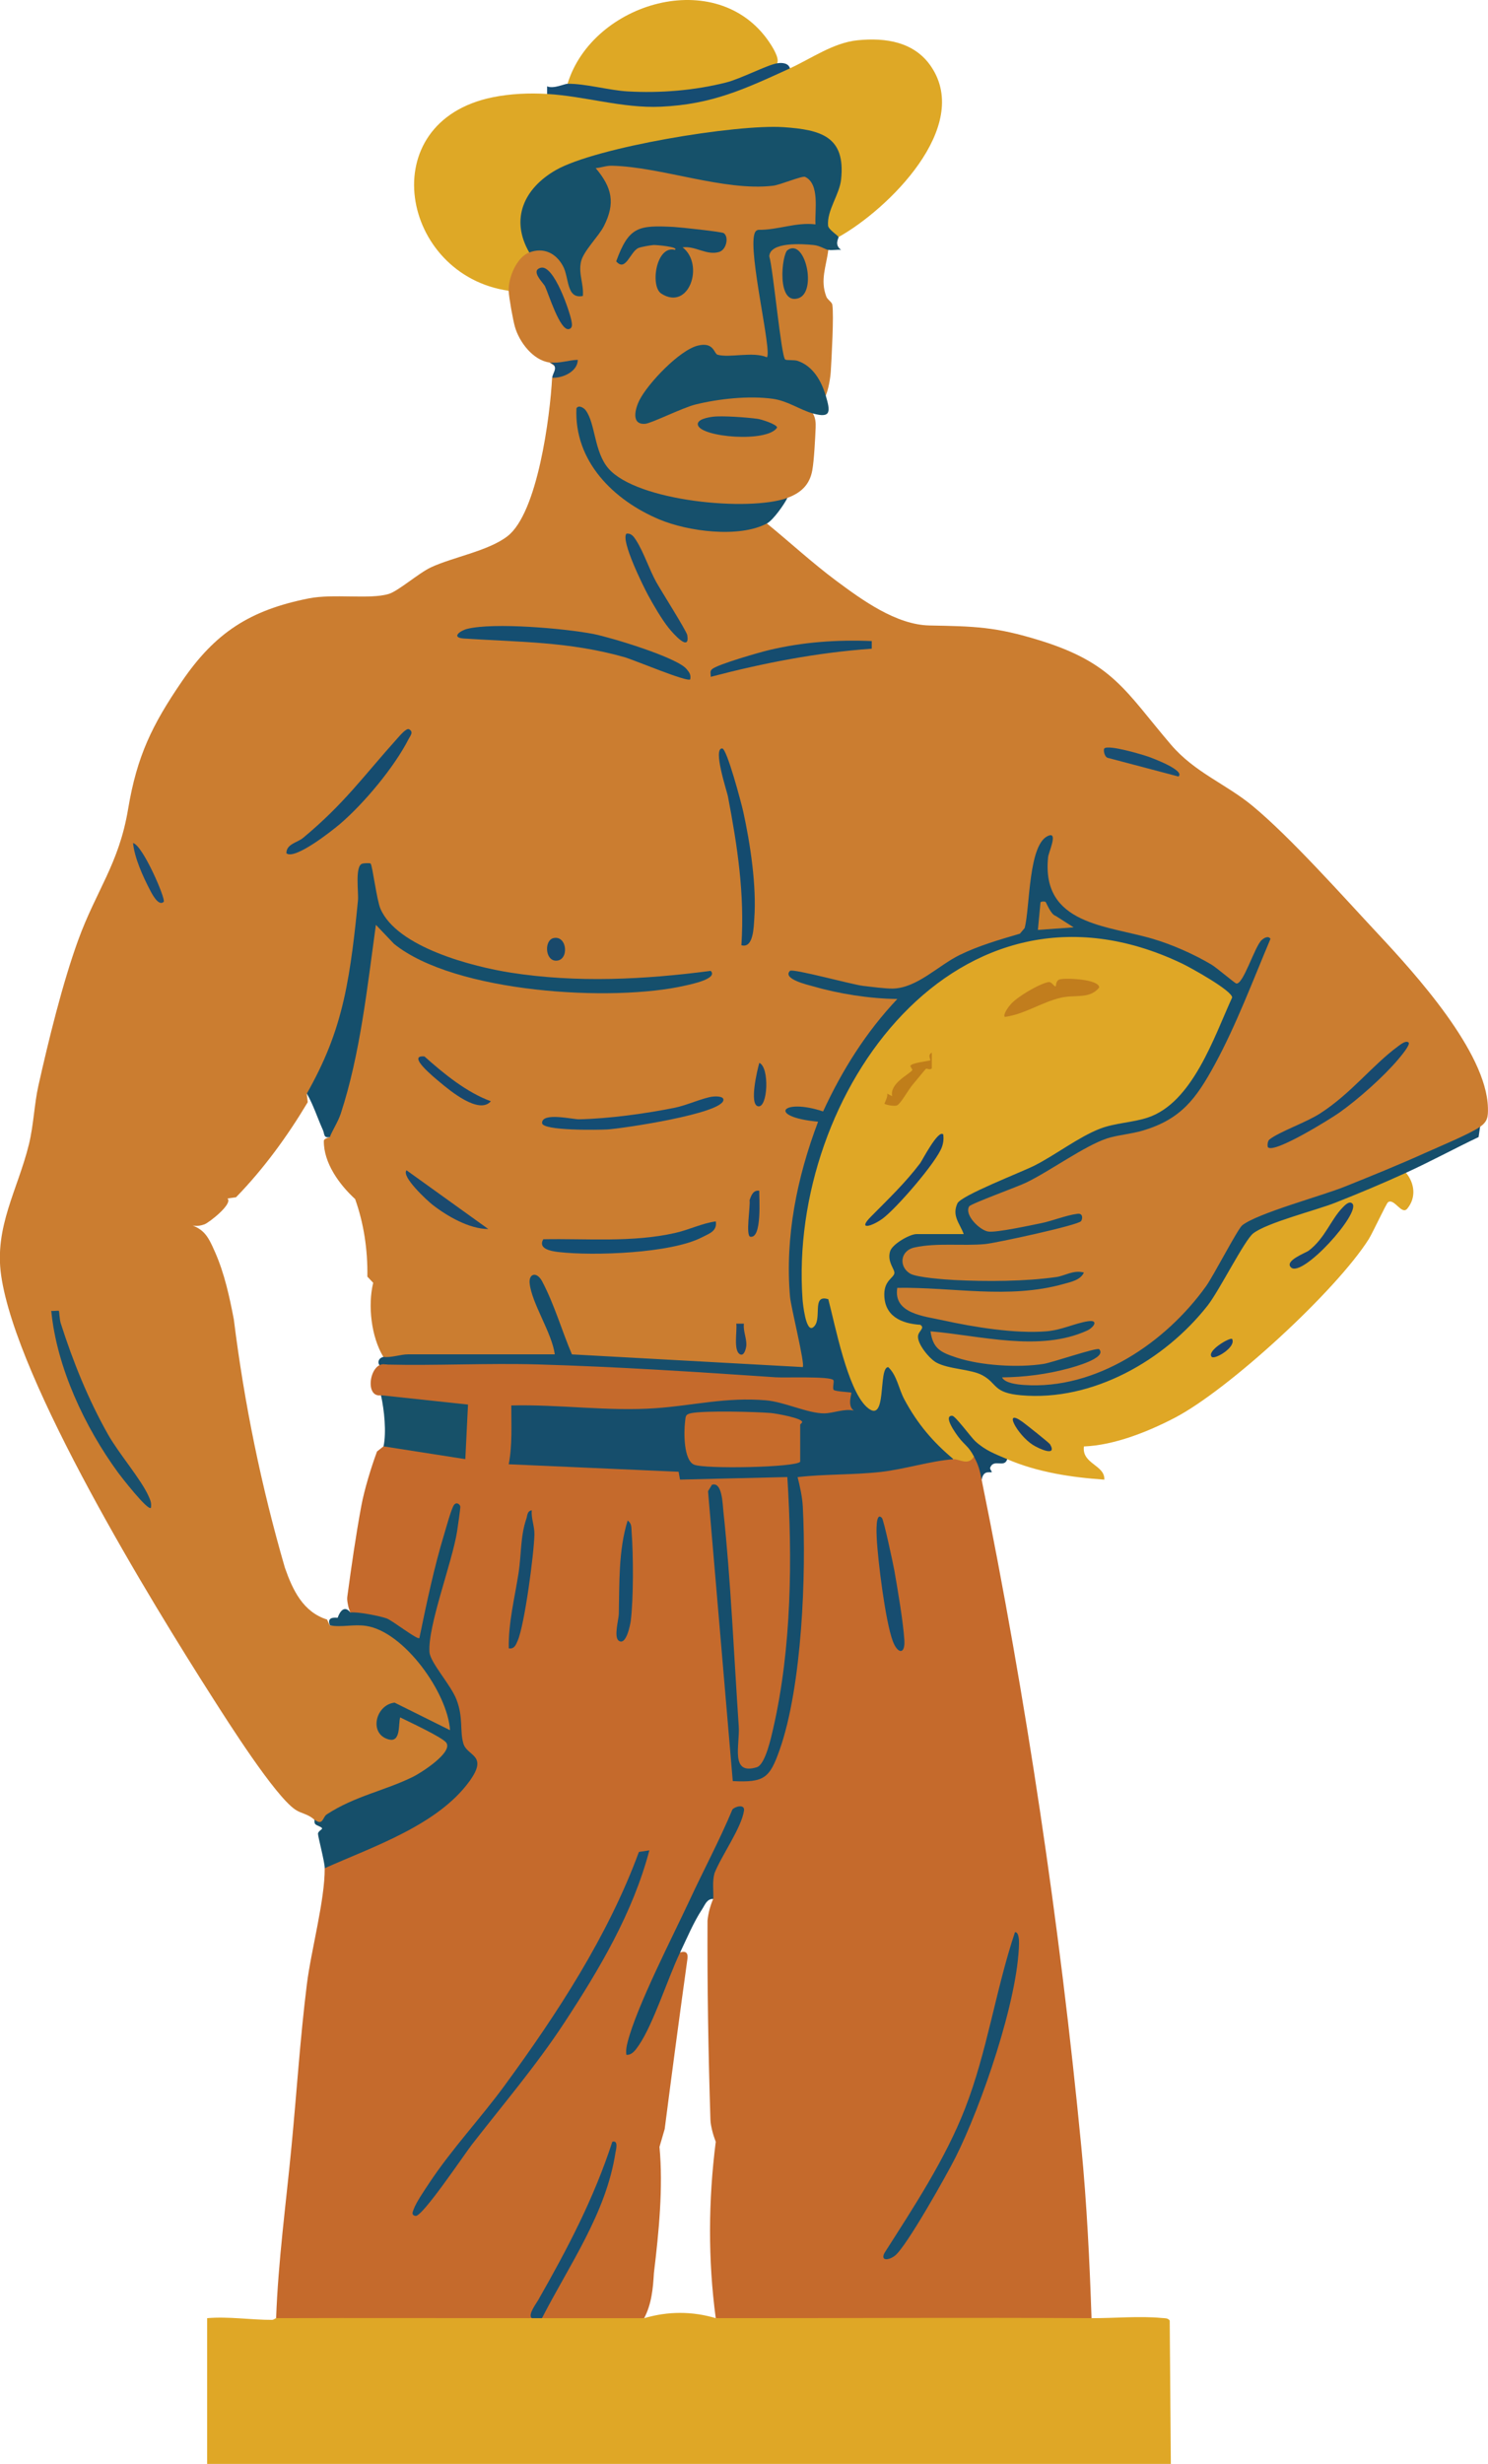
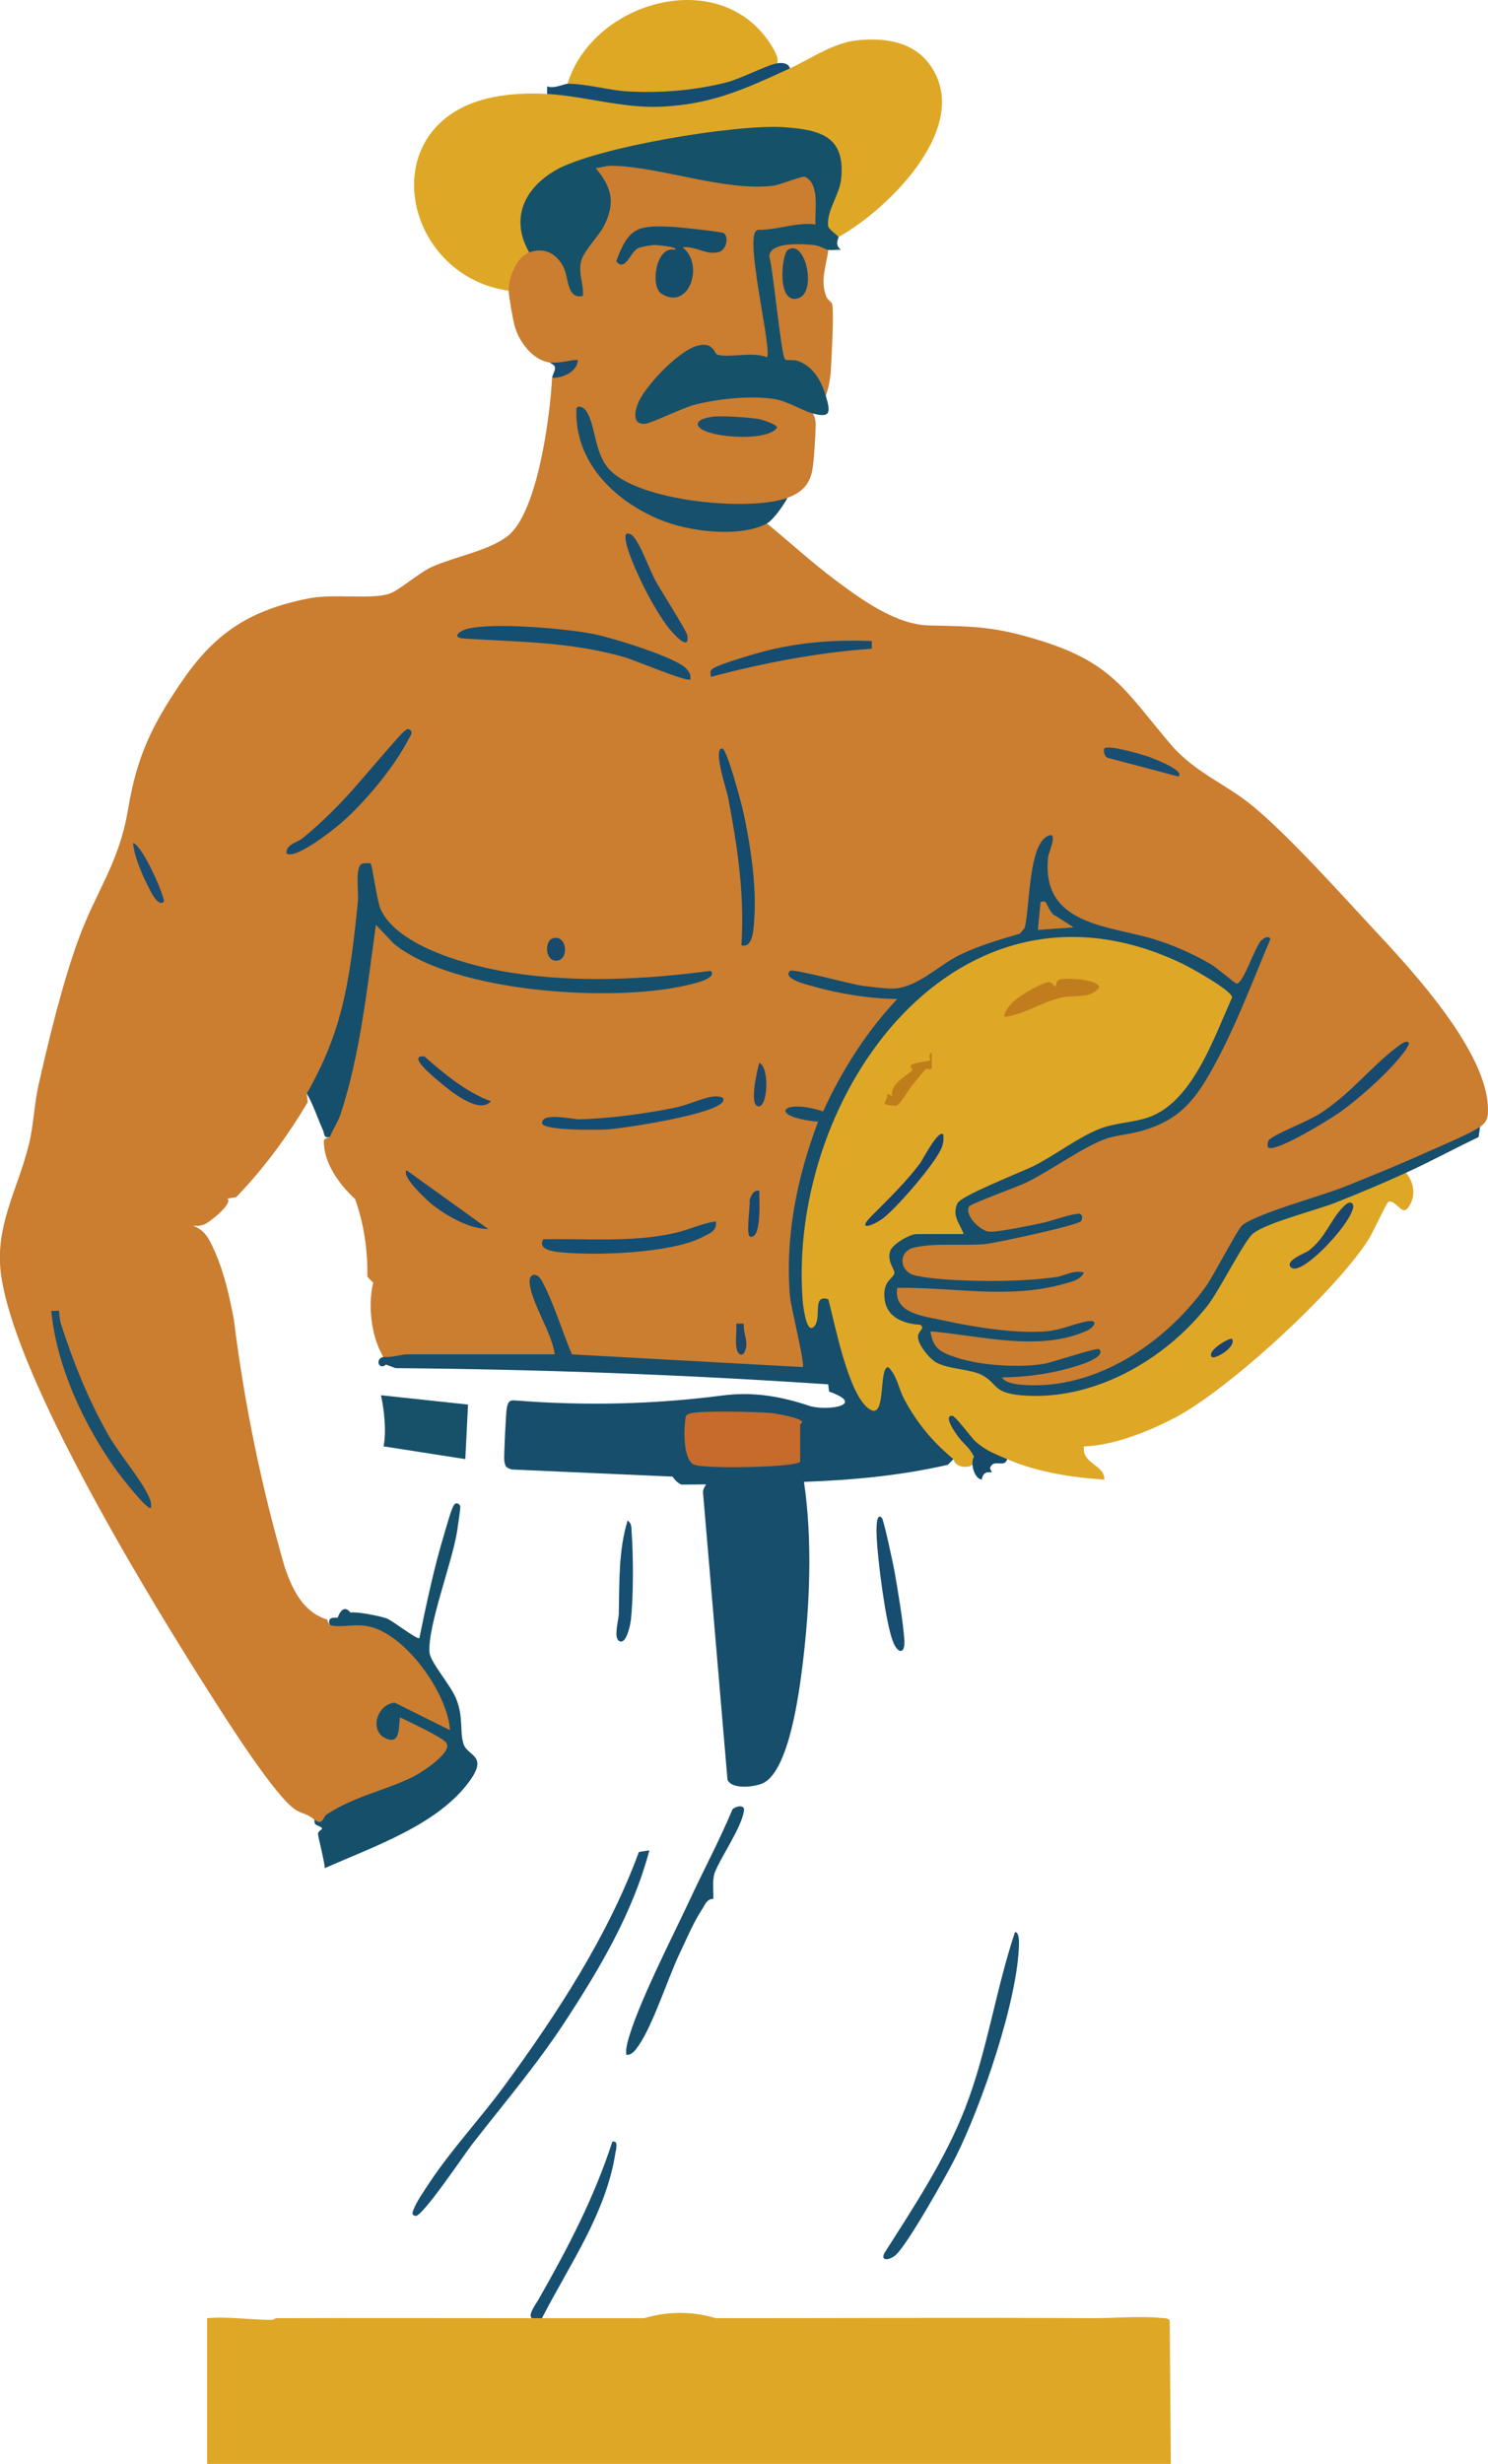
<svg xmlns="http://www.w3.org/2000/svg" id="Camada_2" data-name="Camada 2" viewBox="0 0 365.7 605.43">
  <defs>
    <style>
      .cls-1 {
        fill: #164e6c;
      }

      .cls-2 {
        fill: #16506c;
      }

      .cls-3 {
        fill: #1b486b;
      }

      .cls-4 {
        fill: #174d70;
      }

      .cls-5 {
        fill: #dea826;
      }

      .cls-6 {
        fill: #174d6e;
      }

      .cls-7 {
        fill: #154f6c;
      }

      .cls-8 {
        fill: #c07e1a;
      }

      .cls-9 {
        fill: #194d6f;
      }

      .cls-10 {
        fill: #194371;
      }

      .cls-11 {
        fill: #dfa726;
      }

      .cls-12 {
        fill: #c17d1d;
      }

      .cls-13 {
        fill: #144d74;
      }

      .cls-14 {
        fill: #164f71;
      }

      .cls-15 {
        fill: #1b4a6f;
      }

      .cls-16 {
        fill: #174f71;
      }

      .cls-17 {
        fill: #c66b2b;
      }

      .cls-18 {
        fill: #18506f;
      }

      .cls-19 {
        fill: #184a6f;
      }

      .cls-20 {
        fill: #dea825;
      }

      .cls-21 {
        fill: #194e72;
      }

      .cls-22 {
        fill: #1c4d74;
      }

      .cls-23 {
        fill: #154a6a;
      }

      .cls-24 {
        fill: #175169;
      }

      .cls-25 {
        fill: #184d68;
      }

      .cls-26 {
        fill: #18486e;
      }

      .cls-27 {
        fill: #164e6b;
      }

      .cls-28 {
        fill: #1a466f;
      }

      .cls-29 {
        fill: #154c6f;
      }

      .cls-30 {
        fill: #144e71;
      }

      .cls-31 {
        fill: #c97f2c;
      }

      .cls-32 {
        fill: #174f6d;
      }

      .cls-33 {
        fill: #19496b;
      }

      .cls-34 {
        fill: #cb7d30;
      }

      .cls-35 {
        fill: #c56a2c;
      }

      .cls-36 {
        fill: #164a6d;
      }

      .cls-37 {
        fill: #144b6f;
      }

      .cls-38 {
        fill: #194c6f;
      }

      .cls-39 {
        fill: #164f6a;
      }

      .cls-40 {
        fill: #134e74;
      }

      .cls-41 {
        fill: #16516a;
      }

      .cls-42 {
        fill: #17446f;
      }

      .cls-43 {
        fill: #19506d;
      }

      .cls-44 {
        fill: #164c6f;
      }

      .cls-45 {
        fill: #1b4168;
      }

      .cls-46 {
        fill: #154e6b;
      }

      .cls-47 {
        fill: #cb7e30;
      }

      .cls-48 {
        fill: #17486f;
      }

      .cls-49 {
        fill: #1d476b;
      }

      .cls-50 {
        fill: #164c72;
      }
    </style>
  </defs>
  <g id="Camada_1-2" data-name="Camada 1">
    <g id="jNdSq3">
      <g>
        <path class="cls-34" d="M130.07,62.03c1.48-4.08,8.1-.57,9.41,2.75,2.42,8.34,3.05,8.84,1.88,1.5-.1-1.92.55-3.73,1.65-5.29,5.02-5.94,8.55-11.98,2.73-18.91-.14-.42-.23-.81-.1-1.11.88-2.13,8.01-1.43,9.93-1.12,11.47,2.75,22.93,4.26,34.37,4.52,11.52-5.65,13.15,2.27,11.14,11.48-4.79.72-9.61,1.34-14.46,1.85.48,9.63,1.58,19.27,3.3,28.93.05.81-.29,1.54-.97,2.01-.56.39-12.57-.12-13.52-.61-3.12-5.8-11.31,3.31-13.85,6.25-1.22,1.41-6.87,8.66-2.85,8.55,10.51-4.84,22.22-8.23,33.97-5.45,1.98.47,6.75,2.32,7.08,4.23.64,1.04.73,2.26.68,3.45-.12,2.77-.38,8.04-.83,10.53-.66,3.6-2.84,5.55-6.13,6.75-4.98,4.1-15.22,2.92-21.55,2.14-13.74-1.68-26.27-4.74-27.86-20.38-1.91-5.96-1.24.72-.34,3.53,5.35,16.77,27.14,25.42,43.26,20.31l1.47.69c5.66,4.62,11.17,9.71,17.03,14.07,6.37,4.74,14.74,10.83,22.93,10.99,11.14.22,16.14.28,27.11,3.67,18,5.57,21.03,12.49,32.21,25.59,5.88,6.9,13.55,9.67,20.09,15.09,9.37,7.76,22.14,22.14,30.79,31.4,9.1,9.75,26.69,29.06,27.04,42.74.06,2.3-.1,3.39-1.93,4.71l-1.08,1.8c-15.73,7.95-32.56,14.87-49.43,20.12-3.72.83-6.51,2.56-8.39,5.19-8.98,19.8-31.18,40.72-54.61,37.46-8.2-1.14-4.3-5.31,2.97-4.68-6.37.18-19.29-.09-23.94-4.9-3.96-5.53-.73-7.11,9.68-4.73-5.84-.72-11.4-2.12-16.7-4.21-7.81-7.66.27-8.61,7.99-7.45-8.91.72-14.99-8.17-3.58-10.54,6.74.06,13.35-.37,19.83-1.3-6.12,2.25-14.54-6.79-6.23-9.6,10.14-3.89,19.92-8.78,29.34-14.67,7.12-1.25,13.6-3.59,19.43-7.02,7.83-6.17,15.22-24.87,18.68-33.96.12-.32-1.27,4.76-4.59,4.3-9.8-7.46-21.07-12.21-33.79-14.24-10.06-2.53-15.56-10.97-12.2-21.12-2.28,6.73-3.71,13.87-4.29,21.4l-1.58,1.75c-9.38,2.13-17.33,6.31-25.03,11.66-5.37,2.61-9.21,2.18-14.83,1.27l-14.81-3.36c6.95,2.37,14.47,3.75,21.9,4.11,2.32.53,3.61.94,2.07,2.92-7.3,8.02-12.59,17.44-17.73,26.88-8.84-1.08-9.76-.98-2.74.3l1.81,1.06c-6.73,19.65-8.97,39.17-3.42,58.84.36,1.54-.06,2.71-1.71,3l-56.16-3.22-.8-.28c-2.55-6.55-5.35-12.92-8.4-19.1,1.62,5.71,3.61,11.4,5.98,17.05l-1.07,1.18-.58,1.26c-11.59-.06-23.18-.06-34.78,0l-.76-1.26c-.4,1.89-5.44,2.28-5.97.63-2.99-4.89-3.87-12.66-2.51-18.22l-1.43-1.52c.09-6.82-.92-13.18-3.01-19.06-3.84-3.51-7.76-8.85-7.69-14.3,0-.45.86-.75,1.45-.92l-.62-.71c5.54-15.98,9.03-32.67,10.48-50.08,1.4-2.74,3.81-1.82,7.25,2.77,18.53,12.74,51.31,13.34,72.73,8.9-20.92,2.17-45.29,3.18-64.75-5.33-11.03-4.82-14.94-9.61-15.96-21.39l-.59-.16c-.84,13.89-1.9,28.69-6.7,42.22-1.17,3.28-3.38,9.26-5.37,11.86-.51.67-1.35.98-2.12,1.24l.24,2.1c-5,8.38-10.81,16.35-17.62,23.36l-2.1.3c1.41,1.29-4.55,5.95-5.65,6.35-1.82.66-3.01.43-4.74-.34,4.54,1.33,5.42,2.8,7.37,7.25,2.29,5.23,3.51,10.88,4.58,16.46,2.58,20.73,6.76,41.06,12.54,60.98,1.91,5.48,4.45,10.9,10.37,12.76l.66,1.45c1.76.06,2.97-.31,3.61-1.11,10.09-1.85,18.33,7.09,22.99,14.99,1.51,2.56,6.91,12.74,1.72,12.68l-12.61-6.38c-6.66,2.55.21,12.2.41,2.38.2-.31.41-.59.69-.74,1.28-.66,11.45,4.58,12.44,5.89,3.22,4.25-5.66,9.23-8.91,10.95-7.02,2.47-13.81,5.4-20.37,8.8-.97,2.04-2.61,2.28-3.74.29-1.64-1.5-3.16-1.45-4.72-2.51-5.04-3.43-16.47-21.47-20.29-27.45-15.04-23.53-48.25-77.72-51.98-103.82-1.71-11.93,4.12-21.12,6.83-32.19,1.16-4.76,1.32-9.9,2.31-14.33,2.5-11.17,5.9-25.11,9.77-35.78,4.48-12.34,10.04-18.77,12.3-32.3,2.16-12.94,5.87-20.62,13.23-31.37,8.17-11.95,16.7-17.49,31.15-20.36,6.16-1.22,14.98.3,19.64-1.09,2.36-.7,7.41-5.15,10.41-6.55,5.47-2.54,14.05-4,18.77-7.62,7.47-5.72,10.51-29.65,11-38.95,1.17-1.07,2.64-2.04,4.39-2.9-2.42.6-3.09.54-5.02-.86-4.08-.56-7.45-5.04-8.51-8.77-.5-1.76-1.45-7.09-1.54-8.82-3.07-1.65,1.54-11.32,5.03-9.42Z" />
        <path class="cls-11" d="M234.35,358.55c-8.19-2.99-12.72-12.8-15.9-20.45.38,8.81-5.02,14.81-8.72,3.85l-1.06-.7c-2.62-6.83-4.65-13.81-6.1-20.96-.9,11.75-6.37,7.96-6.63-1.91-1.45-55.45,42.26-112.24,100.18-79.97,2.1,1.17,7.79,4.41,7.88,6.74.07,1.73-6.62,15.32-7.98,17.62-5.81,9.8-11.38,13.98-22.94,15.06-6.34,2.6-12.43,5.83-18.25,9.7l-17.12,7.76c-2.82,1.44-1.36,4.18-.13,6.42l-.72,1.54c-.06.49-.2,1.21-.55,1.26-1.36.17-10.05.17-10.65-.42-.21-.2-.33-.51-.41-.84l-.26,1.29c-5.49,1.88-5.89,3.5-3.98,8.54-5.07,6.04-1.56,10.94,5.59,11.4l1.05.94c-2.85,8.08,6.35,9.66,12.42,10.63,2.7,1.43,5.27,3.09,7.7,4.98,25.87,4.25,46.98-14.59,57.39-36.38,1.95-2.81,4.75-4.67,8.4-5.58,9.96-3.03,19.64-6.81,29.5-10.67l2.5-.21c2.12,2.58,2.54,6.08.3,8.8-1.38,1.67-3.17-2.62-4.72-1.59-.43.28-3.79,7.56-4.75,9.08-8.01,12.67-34.46,37.05-47.77,43.95-6.58,3.41-14.76,6.69-22.23,6.99-.56,4.32,5.18,4.52,5.02,8.16-8.17-.57-16.34-1.8-23.87-5.02-2.8.44-5.5-.53-8.07-2.89.82.87.83,1.42-.09,2.26,1.22,3.18-4.55,3.29-5.03.63Z" />
        <path class="cls-1" d="M94.26,333.42c1.85.24,4.26-.63,5.97-.63h36.12c-.71-5.29-5.66-12.52-6.18-17.44-.26-2.43,1.75-2.98,3.07-.5,3.03,5.73,4.79,12.02,7.32,17.95l56.73,3.12c.62-.62-2.92-14.81-3.13-17.28-1.27-14.69,1.73-29.39,6.9-43.02-12.61-1.16-8.95-5.91,1.23-2.52,4.69-10.16,10.56-19.5,18.24-27.63-6.84-.07-14.44-1.28-21-3.19-.9-.26-7.34-1.74-5.38-3.72.64-.65,15.25,3.37,17.98,3.69,1.92.22,5.63.71,7.36.66,5.94-.18,11.08-5.65,16.32-8.23,4.7-2.31,9.84-3.78,14.85-5.26l1.15-1.36c1.36-4.76.82-21.29,6.11-22.79,2-.57-.21,4.2-.33,5.32-1.74,16.63,14.46,16.77,25.76,20.11,4.77,1.41,10.13,3.79,14.4,6.33,1.24.74,5.7,4.54,6.07,4.63,1.71.4,4.51-9.03,6.23-10.64.59-.55,1.65-1.17,2.19-.33-4.29,10.17-8.43,21.21-13.7,30.9-4.56,8.37-8.27,13.43-17.7,16.22-2.82.84-6.38,1.13-8.76,1.92-5.57,1.84-14.04,8.04-19.91,10.87-2,.97-13.56,5.18-13.97,5.82-1.3,2.05,2.56,5.88,4.68,6.2,1.99.3,10.37-1.53,12.97-2.05,2.79-.56,6.23-1.99,9-2.32,1.34-.16,1.23,1.23.85,1.8-.68,1.01-21.01,5.4-23.58,5.64-5.48.52-11.94-.37-17.38.84-3.57.79-3.87,4.78-1.04,6.43,1.63.95,8.54,1.45,10.93,1.57,7.83.4,17.29.36,25.01-.74,2.05-.29,4.23-1.81,6.74-1.1-.8,1.85-3.24,2.32-5.02,2.82-13.47,3.77-27.12.73-40.84.94-1.03,6.33,6.57,6.95,11.19,7.97,7.59,1.68,17.86,3.35,25.55,2.7,3.73-.32,6.9-1.97,10.11-2.46,2.77-.43,1.45,1.54-.22,2.3-11.69,5.32-26.31,1.2-38.47.17.63,4.34,2.55,5.18,6.42,6.46,5.99,1.97,15.12,2.53,21.38,1.55,2.16-.34,13.18-4.13,13.66-3.61,2.04,2.17-6.38,4.4-7.53,4.72-5.27,1.43-10.86,2.15-16.34,2.2.68,1.44,3.91,1.76,5.35,1.86,17.82,1.26,34.91-10.46,44.8-24.28,1.85-2.59,7.79-14.11,8.9-14.97,3.86-2.98,19.39-7.16,25.11-9.45,6.51-2.61,13.55-5.47,19.92-8.35,3.21-1.45,11-4.67,13.4-6.39l-.36,2.53c-5.94,2.83-11.84,6.03-17.86,8.78-5.75,2.63-11.54,5.06-17.43,7.38-4.72,1.86-16.75,4.87-20.12,7.52-2.14,1.69-8.33,14.07-11.18,17.71-10.56,13.46-28.23,23.6-45.83,22.06-7-.61-5.78-2.89-9.53-4.92-2.86-1.55-8.22-1.44-11.32-3.13-1.69-.92-4.78-4.64-4.49-6.6.18-1.2,1.76-1.87.56-2.67-4.73-.3-8.89-2.17-8.86-7.53.02-3.35,2.25-3.96,2.47-5.11.19-.98-1.84-2.78-1.04-5.43.53-1.76,4.84-4.22,6.47-4.22h11.62c-.95-2.62-2.96-4.45-1.56-7.53.9-1.97,15.71-7.66,18.96-9.31,5.09-2.57,10.9-7.05,16.08-9.05,3.77-1.45,7.95-1.49,11.72-2.73,11.05-3.64,16.33-19.83,20.77-29.52-.05-1.71-10.21-7.34-12.35-8.36-54.95-26.21-96.85,31.89-93.23,82.55.07.94.78,8.08,2.54,6.9,2.55-1.71-.55-8.34,3.79-6.94,1.68,6.39,4.69,22.06,9.38,26.42,5.24,4.86,2.75-9.7,5.35-9.74,2.17,2.06,2.55,5.32,3.97,7.96,3.16,5.89,6.94,10.38,12.05,14.65l-1.38,1.39c-11.62,2.66-23.35,3.76-35.35,4.19,2.13,14.48,1.45,30.57-.38,45.24-.84,6.71-3.2,24.76-9.2,28.54-1.95,1.23-8.23,1.97-9.22-.6l-6-70.4c-.1-.82.33-1.51.75-2.15l-6.07.05c-.86-.38-1.58-1.04-2.17-1.97l-39.59-1.75c-1.46-.58-1.48-.62-1.78-2.12-.13-.65.42-12.23.64-13.11.32-1.26.54-1.93,2.19-1.72,17.07,1.35,33.98.94,50.73-1.22,7.65-1.02,14.65.23,21.73,2.64,4.68,1.19,13.63-.42,4.54-3.61l-.22-1.78c-35.1-2.36-70.55-3.69-106.35-3.98l-2.32-.88c-1.74,1.53-2.82-1.41-.63-1.88Z" />
        <path class="cls-5" d="M206.08,58.26c-3.3,1.03-4.61-3.48-3.39-6.28,2.33-5.01,5.57-14.32-.83-17.57-11.12-5.65-48.95,2.28-60.6,6.66-8.53,3.21-15.11,9.98-10.64,19.33l-.55,1.63c-3.09,1.17-5.2,6.26-5.03,9.42-26.53-3.75-33.69-41.53-3.9-47.56,4.32-.87,8.91-1.07,13.32-.81,1.03-.82,2.36-1.12,3.99-.9,19.41,4.83,36.63,3,54.45-5.74l1.24.35c5.31-2.43,10.68-6.31,16.65-6.9,6.91-.69,13.94.39,18.04,6.45,10.09,14.9-10.65,35.17-22.76,41.92Z" />
        <path class="cls-41" d="M130.07,62.03c-4.76-8.24-1.25-15.75,6.49-20.21,9.83-5.66,44.51-11.36,56.01-10.57,9.17.63,15.3,2.27,14.14,12.88-.41,3.72-3.52,7.58-3.2,11.32.08.95,2.48,2.42,2.57,2.81.07.3-1.13,1.85.63,3.13-.99-.1-2.21.17-3.14,0l-.46.75c-1.71-.72-12.61-1.84-12.82.82l3.57,24.2c5.17.04,10,4.72,9.08,10.04,1.15,3.91,1.37,5.65-3.14,4.4-3.21-.89-6.19-3.1-9.9-3.61-5.9-.8-13.23-.01-19,1.41-3.11.77-10.76,4.59-12.3,4.73-3.6.32-2.5-3.75-1.41-5.87,2.11-4.11,9.81-12.24,14.33-13.34,3.97-.97,3.93,2,4.85,2.25,3.01.82,8.64-.86,12.11.62,1.3-1.4-4.63-25.56-3.05-30.38.16-.5.41-.82.94-.94,4.8.08,9.24-1.93,14.05-1.34-.22-3.28,1.12-9.89-2.53-11.66-.73-.35-6.1,1.96-7.9,2.17-12.07,1.41-27.41-4.64-39.61-4.92-1.46-.03-2.59.48-3.98.59,4.02,4.75,4.89,8.59,2.01,14.26-1.28,2.53-5.09,6.16-5.64,8.81-.62,2.99.73,5.42.48,8.34-4.11.84-3.33-4.49-4.89-7.35-1.76-3.23-4.79-4.65-8.3-3.33Z" />
        <path class="cls-20" d="M191,15.54c.08.52.04,1.19-.38,1.38-16.49,7.11-32.13,8.67-50.06,4.93l-1.07-1.28c6.1-19.98,36.7-29.11,49.53-10.27.66.97,2.64,3.99,1.98,5.24Z" />
        <path class="cls-47" d="M203.57,61.4c-.51,4.14-2.05,7.36-.49,11.48.29.77,1.39,1.35,1.48,2,.4,2.64-.18,13.01-.38,16.36-.1,1.64-.57,4.47-1.25,5.97-1.08-3.65-3.12-7.23-6.87-8.53-.9-.31-2.74-.07-3.09-.35-1-.81-2.95-22.28-3.91-25.36.21-3.6,8.19-3.05,10.98-2.75,1.49.16,2.68,1.03,3.53,1.19Z" />
        <path class="cls-2" d="M188.49,128.62c-6.84,3.64-19.37,1.97-26.37-.95-11.35-4.74-21.04-14.34-20.45-27.34.54-.92,1.82-.11,2.26.47,2.43,3.23,2.05,10.21,5.61,14.32,7.01,8.09,34.54,10.65,43.97,7.23-.79,1.64-3.53,5.48-5.03,6.28Z" />
        <path class="cls-50" d="M194.14,16.8c-11.07,5.06-19.08,8.85-31.73,9.42-9.47.43-18.64-2.6-27.95-3.13v-1.88c1.58.69,4.27-.62,5.03-.63,4.4-.05,10.28,1.63,14.77,1.88,8.05.45,16.38-.22,24.19-2.19,3.61-.91,10.1-4.32,12.56-4.72,1.19-.19,2.75-.09,3.14,1.26Z" />
        <path class="cls-23" d="M247.54,358.55c-.68,2.26-3.27-.19-4.18,2.05-.15.37.46,1.06.41,1.1-.43.29-2.04-.61-2.51,1.88-1.88-.33-2.87-4.14-1.88-5.65-1.32-2.54-2.22-2.75-3.75-4.73-.41-.53-4.06-5.4-1.59-5.31.76.03,4.63,5.32,5.66,6.26,2.49,2.28,4.88,3.13,7.85,4.4Z" />
        <path class="cls-38" d="M135.09,89.04c2.4.33,4.57-.56,6.91-.62-.02,2.87-3.74,4.55-6.28,4.39.07-1.26,1.84-2.73-.63-3.77Z" />
-         <path class="cls-35" d="M94.89,335.3c12.44.29,24.96-.38,37.4-.03,19.21.55,39.25,1.86,58.4,3.16,2.22.15,13.23-.3,14.1.67.3.34-.26,1.95.09,2.41.34.43,4.18.55,4.34.7.17.16-1.1,3.24.62,4.39-2.47-.51-4.96.65-7.22.69-4.02.06-9.8-2.83-14.43-3.21-9.84-.82-17.85,1.3-27,1.94-11.79.83-23.74-.97-35.53-.67-.01,4.84.27,9.68-.63,14.45l41.75,1.84.34,1.93,26.38-.63c1.27,20,1.05,41.94-3.43,61.59-.53,2.33-1.98,9.08-4.08,9.72-6.62,2.02-4.12-5.49-4.43-10.05-1.17-17.16-1.95-35.84-3.77-52.77-.21-1.97-.3-7.4-2.82-6.59l-.96,1.58,6.08,71.23c7.78.39,9.07-.72,11.55-7.77,5.48-15.64,6.54-43.06,5.66-59.73-.12-2.23-.71-5.02-1.28-7.19,6.75-.78,13.69-.52,20.41-1.27,5.83-.65,12.39-2.74,17.91-3.13,1.36-.1,3.6,1.71,5.03-.63,1.15,2.21,1.37,3.13,1.88,5.65,10.95,53.79,19.23,109.32,24.5,163.96,1.35,13.96,2.04,28.09,2.51,42.09-2.35.31-4.71.6-7.07.8s-4.72.38-7.09.4c-21.34.14-42.7.16-64.03.05-2.36-.01-4.72-.2-7.09-.41-2.36-.21-4.72-.51-7.07-.84-1.93-14.35-1.83-28.99,0-43.35-.33-.88-.64-1.77-.86-2.69s-.42-1.8-.45-2.69c-.51-16.3-.8-32.64-.72-48.95.19-1.85.66-3.63,1.4-5.35-2-.65-1.43-4.9-.9-6.69,2.6-4.75,4.96-9.59,7.07-14.53.05-2.75-21.71,45.08-23.44,49.26-1.04,2.52-2.01,5.13-2.65,7.76-.73,2.99,10.85-22.24,10.13-22.12l1.61-.5c1.45-.49,2.04.07,1.85,1.54-1.92,13.81-3.78,27.75-5.59,41.82l-1.28,4.39c.93,10-.15,20.9-1.37,31-.22,3.83-.58,7.65-2.4,11.09-8.34,1.73-16.79,1.73-25.13,0l-.14-2.46c6.13-9.99,11.24-20.43,15.33-31.32-4.89,12.07-10.79,23.33-17.7,33.77-1.37.33-2.74.63-4.12.84-1.39.21-2.76.41-4.14.42-15.38.12-30.8.11-46.18-.02-1.4-.01-2.79-.2-4.19-.41s-2.79-.5-4.18-.83c.51-14.05,2.43-28.09,3.77-42.09,1.28-13.3,2.13-26.61,3.78-39.89,1.05-8.47,4.45-20.73,4.39-28.59l.95-1.79c10.69-3.76,20.46-8.96,29.29-15.6,5.42-4.68,8.16-7.71,2.62-12.81-.25-8.08-2.35-13.61-7.38-19.97l-1.01-2.77c1.86-10.84,4.23-21.6,7.11-32.29-2.73,9.7-5.26,19.47-7.6,29.32l-1.67.47c-4.6-3.81-9.68-5.86-15.26-6.15l-.77-1.22c-.24-.64-.45-1.29-.57-1.95-.13-.66-.24-1.29-.16-1.9,1.01-7.47,2.07-14.89,3.44-22.3.76-4.08,2.42-9.51,3.87-13.42l1.59-1.26.76-1.15,17.71,2.77c.51-.19,1.28-10.19.97-10.64l-19.47-2.23-.6-1.3c-4.23.66-2.68-8.65,1.26-7.54Z" />
        <path class="cls-11" d="M67.87,569.62c20.87-.07,42.25,0,62.82,0,0-1.84,2.1-1.76,2.51,0,8.35,0,16.78,0,25.13,0,5.82-1.72,11.77-1.73,17.59,0,30.59.02,61.77-.17,92.35,0,5.36.03,11.85-.57,17.27-.04.7.07,1.46-.05,1.94.63l.27,35.22H50.91v-35.81c5.23-.46,10.83.44,15.93.42.45,0,.85-.42,1.03-.42Z" />
        <path class="cls-39" d="M79.81,459.06c-.01-1.6-1.68-7.78-1.66-8.5.01-.53,1.02-1.06,1.01-1.24,0-.43-1.39-.72-1.7-1.12-.3-.38-.1-1.02-.16-1.08,2.1,1.64,2-.63,2.98-1.27,6.98-4.57,14.33-5.83,21.32-9.3,1.76-.87,9.69-5.87,8.11-8.29-.87-1.34-9.41-5.28-11.36-6.26-.49,1.62.22,6.24-2.83,5.41-4.96-1.35-3.22-8.52,1.46-9.04l13.62,6.77c-.58-9.16-11.25-24.16-20.56-25.61-3.12-.49-6.1.41-8.96-.15-.62-1.65.31-2.01,1.9-1.86.63-1.79,1.78-3.07,3.13-1.29,1.64-.25,7.21.83,8.92,1.45,1.44.52,7.52,5.31,8.04,4.83,1.74-8.45,3.61-17.37,6.12-25.61.46-1.52,1.71-6.12,2.36-7.06.65-.94,1.49-.15,1.58.33.06.3-.65,5.22-.79,6.11-1.21,7.66-7.23,23.2-6.79,29.67.18,2.58,5.22,8.01,6.63,11.64,1.75,4.54.77,7.69,1.71,10.85s6.23,2.72,1.47,9.27c-7.85,10.8-23.84,16.1-35.52,21.33Z" />
        <path class="cls-7" d="M75.41,268.71c4.34-7.72,7.14-14.54,9.12-23.24,1.72-7.55,2.71-16.62,3.44-24.2.19-2.02-.78-8.41,1.02-9.03.43-.15,1.89-.21,2.09-.04.44.36,1.49,8.93,2.42,11.09,4.08,9.51,22.76,14.26,32.03,15.71,16.25,2.55,32.9,1.69,49.14-.44,1.87,1.93-4.87,3.3-6.15,3.59-18.01,4.18-56.87,1.81-71.7-10.24l-4.44-4.66c-2.11,15.26-3.83,31.69-8.62,46.35-.69,2.1-2.04,4.06-2.69,5.79-1.62.34-1.28-.79-1.71-1.72-1.34-2.97-2.33-6.14-3.95-8.96Z" />
        <path class="cls-46" d="M167.76,60.78c5.44,4.2,1.58,15.75-5.24,11.36-2.8-1.81-1.26-11.96,3.36-10.74,1.06-.75-4.68-1.23-5.27-1.19-.84.07-3,.44-3.68.72-2.06.85-3.13,6.02-5.49,3.29,3.12-8.61,5.51-8.89,14.13-8.46,1.52.08,11.78,1.18,12.29,1.52,1.34.91.68,4.09-1.11,4.63-3.11.93-5.84-1.55-8.98-1.13Z" />
        <path class="cls-30" d="M169.64,166.94c-.76.74-13.83-4.8-16.2-5.47-13.52-3.82-25.61-3.68-39.41-4.57-3.28-.21-.97-1.93.78-2.37,6.5-1.63,24.07-.12,31.11,1.27,4.21.83,20.45,5.73,22.81,8.6.7.85,1.11,1.35.9,2.55Z" />
        <path class="cls-43" d="M14.47,322.11c.11.1.16,2.11.45,3.01,3.02,9.46,6.74,18.69,11.62,27.34,2.66,4.72,8.09,10.97,9.97,15.16.45.99.77,1.73.58,2.87-.69.93-7.47-7.81-8.04-8.6-8.2-11.2-15.12-25.92-16.45-39.78.51.08,1.75-.12,1.88,0Z" />
        <path class="cls-37" d="M182.21,232.27c.82-12.57-.97-24.33-3.31-36.58-.24-1.25-3.78-11.86-1.4-11.78,1.15.04,4.73,13.56,5.17,15.55,1.73,7.9,3.29,18.21,2.71,26.24-.15,2.1-.2,7.39-3.16,6.57Z" />
        <path class="cls-40" d="M175.92,300.12c.37,2.42-1.62,2.98-3.34,3.88-7.58,3.98-26.75,4.64-35.29,3.65-1.9-.22-5.14-.8-3.77-3.14,10.81-.21,21.75.84,32.37-1.54,3.56-.8,6.59-2.38,10.03-2.85Z" />
        <path class="cls-44" d="M70.39,209.66c-.04-2.27,2.7-2.62,4.08-3.76,10.14-8.41,14.84-15.18,23.23-24.51.49-.54,2.17-2.56,2.83-2.2,1.23.67.27,1.65-.11,2.41-3.5,6.89-10.96,15.82-16.84,20.85-1.9,1.62-11.16,8.96-13.2,7.21Z" />
        <path class="cls-13" d="M175.13,269.47c.81-.11,2.73-.13,2.67.81-.24,3.36-24.77,7.02-28.55,7.25-1.89.11-16.04.39-16.03-1.6.01-2.7,7.46-.87,9.1-.9,7.24-.14,16.44-1.4,23.57-2.85,2.93-.6,6.74-2.37,9.23-2.72Z" />
        <path class="cls-29" d="M214.25,157.52v1.88c-13.43.94-26.6,3.51-39.58,6.91.05-.74-.33-1.35.39-1.93,1.45-1.17,11.61-4.1,14.05-4.67,8.35-1.97,16.57-2.54,25.14-2.19Z" />
        <path class="cls-19" d="M346.17,256.15c.57.52-2.01,3.52-2.49,4.1-3.63,4.32-9.9,9.87-14.51,13.14-2.12,1.5-15.99,10.13-17.55,8.52-.13-.13-.21-1.46.39-1.93,2.38-1.88,8.96-4.16,12.37-6.35,7.72-4.95,12.8-11.82,19.25-16.56.59-.43,1.89-1.5,2.54-.91Z" />
        <path class="cls-9" d="M153.94,131.14c1.21-.2,1.86.78,2.42,1.66,1.83,2.87,3.19,7.07,4.9,10.18,1.16,2.1,7.49,12.08,7.65,13.1.69,4.27-3.41-.33-4.55-1.75-1.73-2.16-3.75-5.63-5.09-8.1-1.17-2.17-6.75-13.41-5.32-15.09Z" />
        <path class="cls-32" d="M175.15,102.41c2.3-.32,8.65.17,11.08.51.86.12,4.75,1.34,4.75,2.15-2.39,3.75-18.73,2.38-19.46-.64-.35-1.45,2.73-1.9,3.62-2.02Z" />
        <path class="cls-15" d="M120.01,302c-4.69-.01-10.16-3.18-13.77-6.01-1.22-.96-7.69-6.9-6.33-8.43l20.1,14.44Z" />
-         <path class="cls-36" d="M132.9,65.8c3.21-.85,7.13,10.71,7.57,13.17.14.77.26,1.71-.68,1.9-2.16.45-4.97-8.67-5.83-10.49-.41-.88-3.73-3.88-1.06-4.58Z" />
        <path class="cls-21" d="M289.63,190.81l-17.14-4.53c-1.12-.08-1.38-2.09-1.07-2.38,1.01-.95,9.1,1.44,10.83,2.04.63.22,9.12,3.34,7.38,4.86Z" />
        <path class="cls-26" d="M120.64,270.6c-2.89,3.34-9.97-2.53-12.57-4.71-1.42-1.19-8.24-6.73-3.75-6.3,4.72,4.22,10.36,8.84,16.32,11.01Z" />
        <path class="cls-22" d="M40.23,221.59c-1.33,1.29-3.07-2.32-3.48-3.11-1.69-3.26-3.7-7.72-4.05-11.33,2.41.55,8.12,13.87,7.53,14.45Z" />
        <path class="cls-48" d="M186.6,292.59c-.06,1.54.75,11.8-2.19,11.3-1.22-.21.05-7.65-.19-8.97.37-1.12.9-2.57,2.37-2.33Z" />
        <path class="cls-3" d="M186.61,261.17c2.58,1.09,2.09,11.18-.31,10.67-2.22-.47-.18-8.96.31-10.67Z" />
        <path class="cls-33" d="M136.12,230.49c3.35-.61,3.77,5.57.54,5.57-2.75,0-2.96-5.13-.54-5.57Z" />
        <path class="cls-49" d="M182.83,325.25c-.23,1.81.66,3.48.6,5.27-.02.51-.44,2.8-1.53,2.27-1.74-.85-.68-5.81-.95-7.54h1.88Z" />
        <path class="cls-12" d="M246.92,249.86c-.47-.62,1.04-2.62,1.54-3.16,1.73-1.88,6.64-4.78,9.11-5.37.95-.23,1.53,1.27,1.89,1,.11-.08-.01-1.35.92-1.66,1.33-.45,9.79-.09,9.76,1.98-2.31,2.92-5.93,1.69-9.42,2.51-4.82,1.13-9.01,4.11-13.81,4.72Z" />
        <path class="cls-42" d="M231.83,278.77c.12,1.12.03,2.04-.35,3.1-1.33,3.71-11.24,15.14-14.6,17.59-2.6,1.9-6.26,2.95-2.85-.49,4.23-4.28,8.48-8.33,12.12-13.15.49-.65,4.48-8.44,5.68-7.05Z" />
        <path class="cls-28" d="M332.35,295.73c2.24,2.2-12.31,18.37-15.07,15.7-1.7-1.64,3.67-3.59,4.36-4.12,4.02-3.07,5.37-7.51,8.29-10.55.56-.58,1.67-1.77,2.42-1.03Z" />
        <path class="cls-8" d="M227.57,262.62c-.21.16-2.56,3.1-3.25,3.89-.97,1.1-2.91,4.6-3.8,5.07-.71.38-2.98-.16-3.14-.36-.08-.1.92-1.76.65-2.5l1.23.63c-.66-3.18,4.28-5.39,4.94-6.39.12-.18-.56-.96-.47-1.08.59-.83,4.42-1.08,4.93-1.37.08-.05-.77-1.39.35-1.83v3.8c-.34.56-1.24,0-1.44.14Z" />
-         <path class="cls-45" d="M258.07,354.9c1.8,3.11-2.62,1.15-4.21.15-3.8-2.41-7.55-9.27-2.53-5.64.85.62,6.52,5.11,6.74,5.49Z" />
        <path class="cls-10" d="M302.82,329.02c1.03,2.03-4.31,5.14-5.02,4.39-1.37-1.44,4.54-4.91,5.02-4.39Z" />
        <path class="cls-17" d="M196.66,359.17c-.89,1.4-23.65,1.87-26.14.7-2.49-1.17-2.48-7.83-2.16-10.47.17-1.4.02-1.87,1.6-2.17,3.34-.64,15.67-.34,19.5-.02,1.3.11,7.75,1.27,7.68,2.22-.05.3-.48.5-.48.63v9.11Z" />
        <path class="cls-31" d="M256.95,221.6c.21.17,1.29,3.13,2.51,3.46l4.41,2.81-8.79.63.62-6.59c-.08-.55,1.17-.38,1.25-.31Z" />
        <path class="cls-25" d="M193.56,61.45c4.35-3.04,7.28,10.31,2.68,11.82-5.46,1.8-4.12-10.81-2.68-11.82Z" />
        <path class="cls-16" d="M159.59,454.67c-4.05,15.33-12.23,29.12-20.85,42.28-6.92,10.56-15.05,20.09-22.76,30.01-1.84,2.37-12.22,17.86-13.86,17.54-1.11-.22-.7-.96-.44-1.67.6-1.67,2.68-4.7,3.75-6.32,5.61-8.49,12.64-15.93,18.62-24.1,12.91-17.64,25.39-36.75,32.97-57.35l2.57-.39Z" />
        <path class="cls-24" d="M93.63,342.84l21.39,2.29-.66,13.41-20.1-3.14c.73-3.44.19-8.89-.63-12.56Z" />
        <path class="cls-18" d="M249.43,474.77c.99-.1,1.02,2.1,1.01,2.71-.23,13.93-9.27,40.04-15.64,52.7-2.1,4.17-12.06,21.94-14.86,24.09-1.5,1.15-3.6,1.37-2.57-.67,7.17-11.25,14.94-23.01,19.8-35.49,5.46-14,7.52-29.13,12.27-43.33Z" />
        <path class="cls-27" d="M167.13,479.79c-3.02,6.34-6.59,17.65-10.16,22.82-.68.99-1.63,2.43-3.03,2.3-.14-1.1.03-2.08.31-3.14,2.3-8.93,11.05-25.86,15.29-34.97,3.44-7.41,7.32-14.64,10.47-22.19.71-.77,3.09-1.36,2.84.31-.65,4.29-5.58,11.1-7.25,15.37-.58,2.07-.22,4.21-.29,6.3-1.63-.01-2.04,1.48-2.77,2.57-2.05,3.1-3.77,7.21-5.4,10.62Z" />
        <path class="cls-16" d="M130.69,569.62c-1.03-.81,1.08-3.57,1.56-4.41,7.22-12.67,13.7-24.99,18.24-38.94,1.61-.48.85,2.16.77,2.67-2.28,14.88-11.35,27.59-18.06,40.68h-2.51Z" />
        <path class="cls-4" d="M216.75,372.99c.45.49,2.77,11.31,3.06,12.96.83,4.76,2.15,12.44,2.45,17.06.23,3.61-1.64,3.42-2.83.28-1.83-4.83-3.72-20.04-3.97-25.56-.03-.69-.35-6.52,1.28-4.74Z" />
-         <path class="cls-6" d="M125.04,405.03c-.13-6.27,1.47-12.43,2.42-18.62.67-4.37.43-8.98,1.89-13.19.28-.82.18-1.92,1.33-2.11-.15,2.06.7,3.87.66,5.94-.09,4.67-2.41,22.18-4.11,26.1-.44,1.01-.82,2.11-2.19,1.88Z" />
        <path class="cls-14" d="M152.06,403.15c-1.26-.91-.01-5.17.02-6.57.17-7.62-.1-15.66,2.17-22.95,1.05.71.9,1.72.98,2.79.43,5.61.48,16.36-.21,21.85-.11.88-1.12,6.22-2.96,4.88Z" />
      </g>
    </g>
  </g>
</svg>